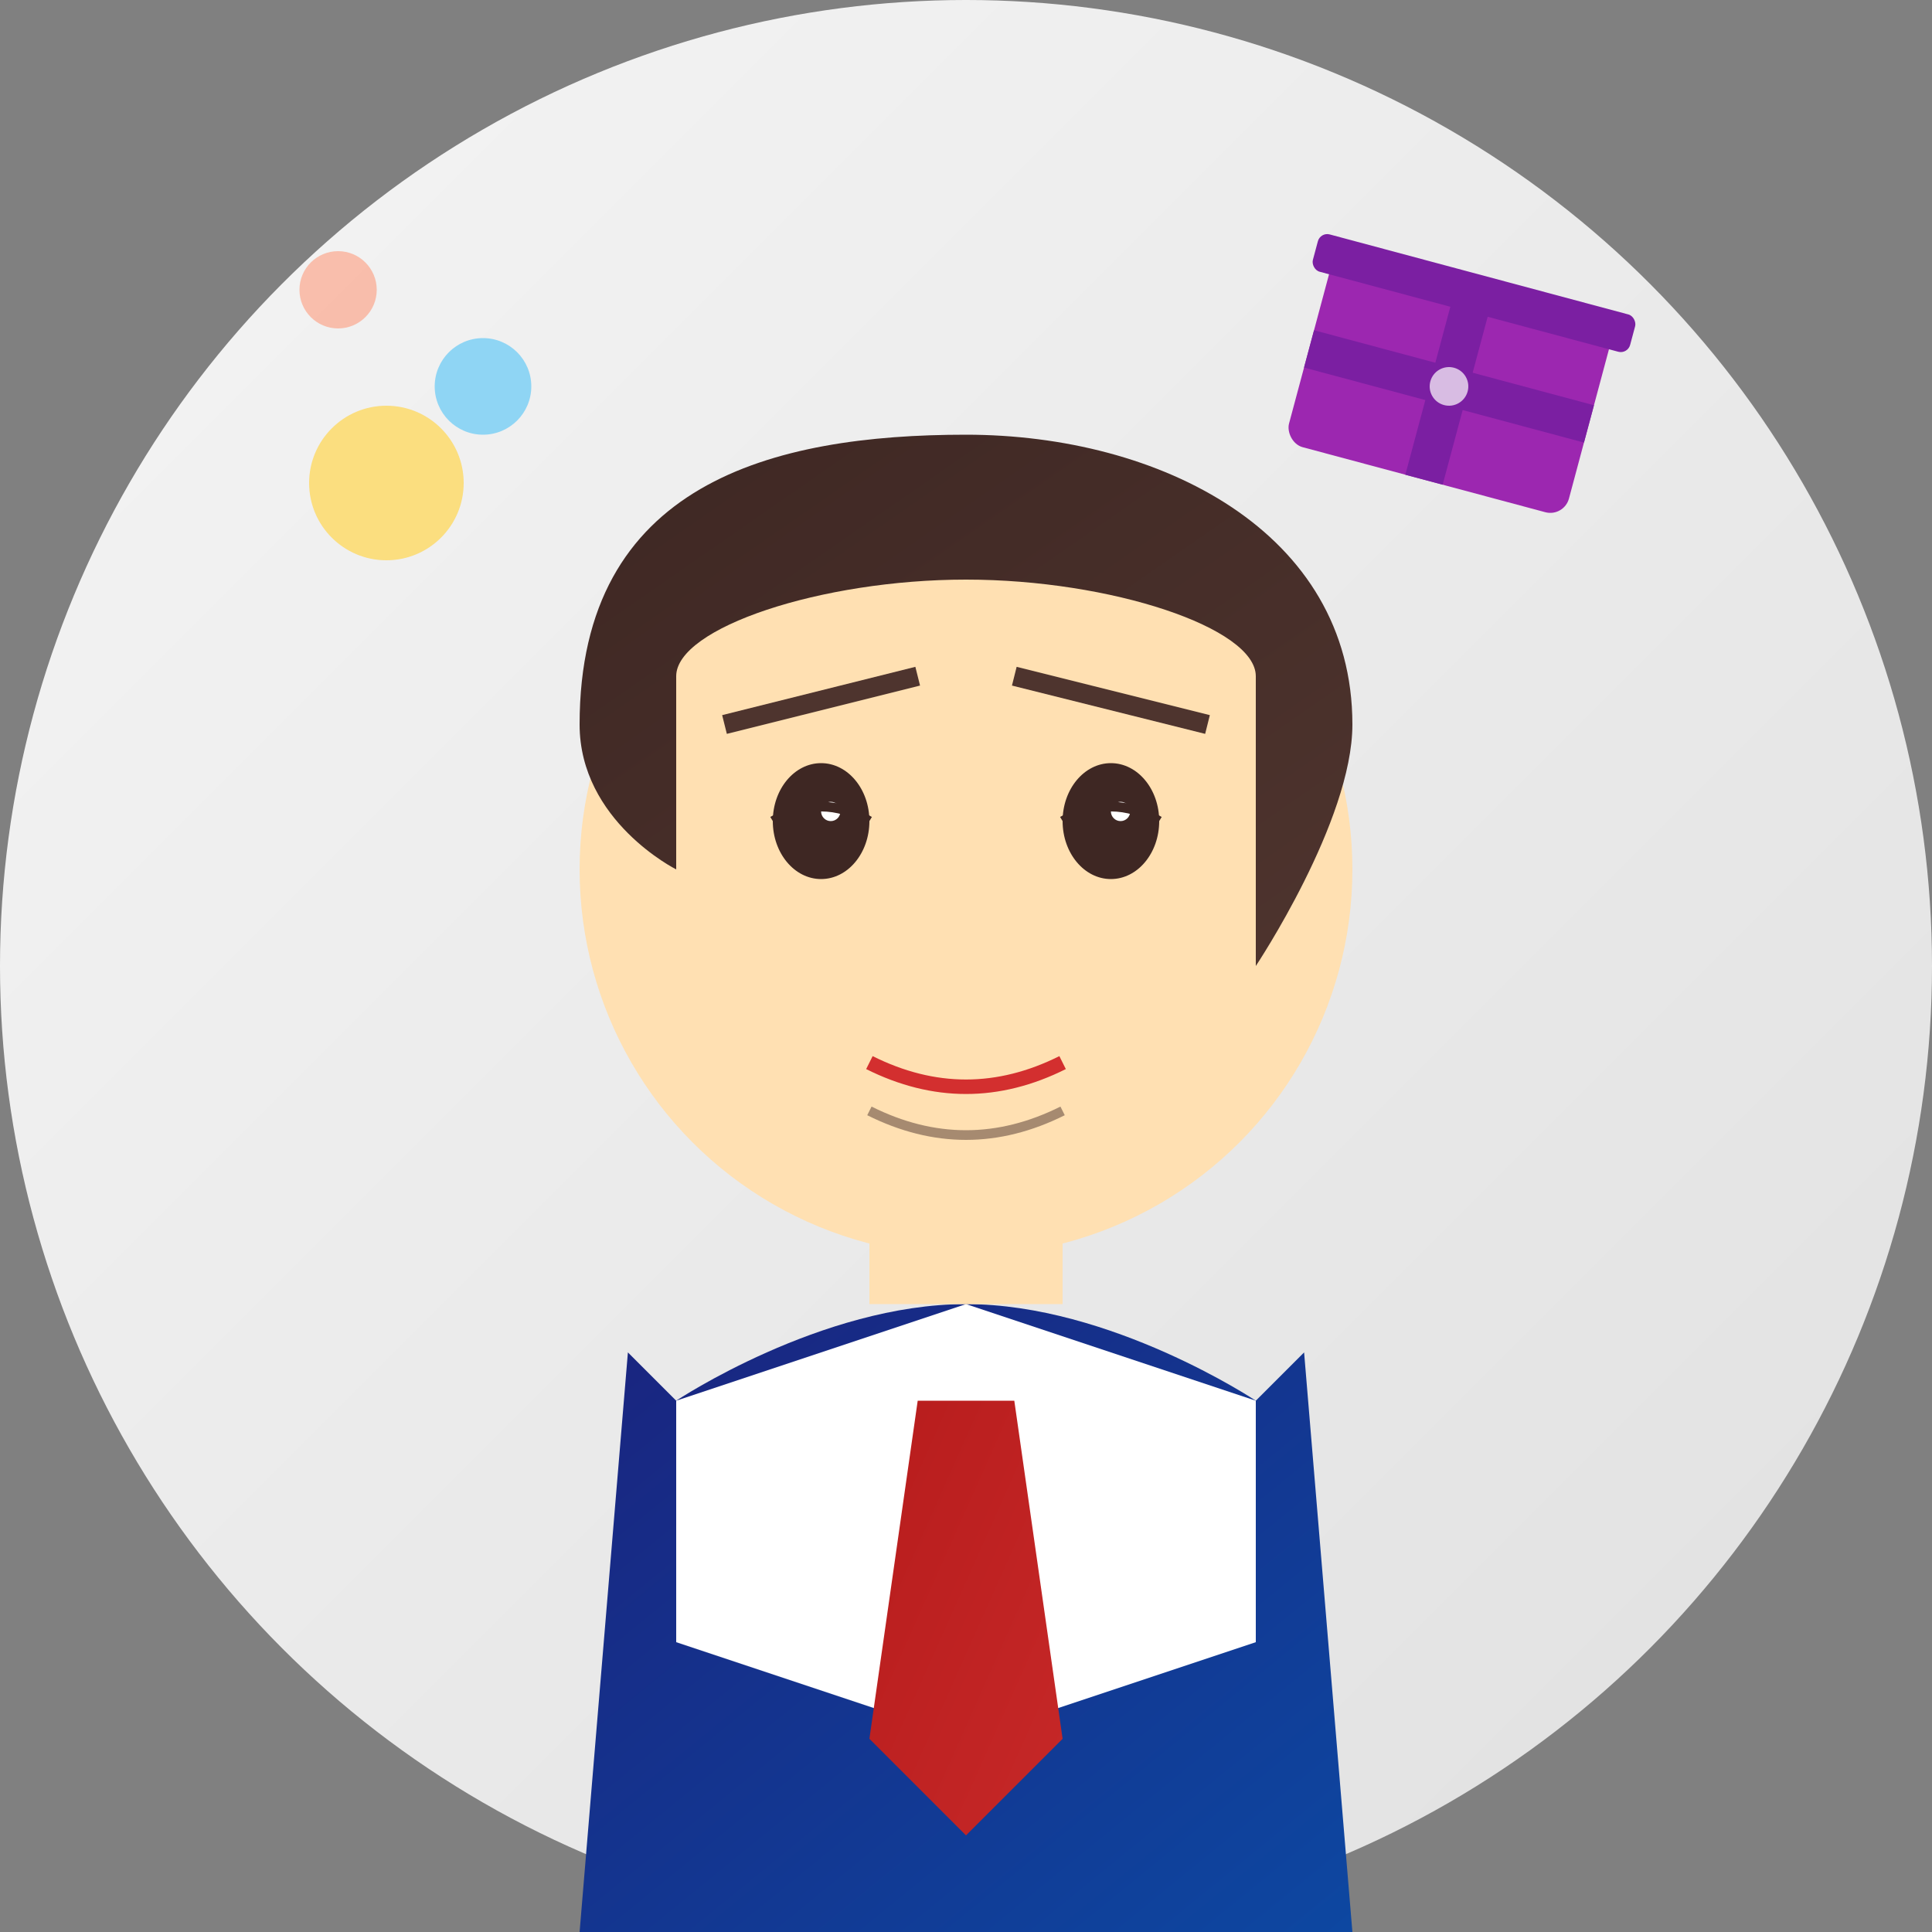
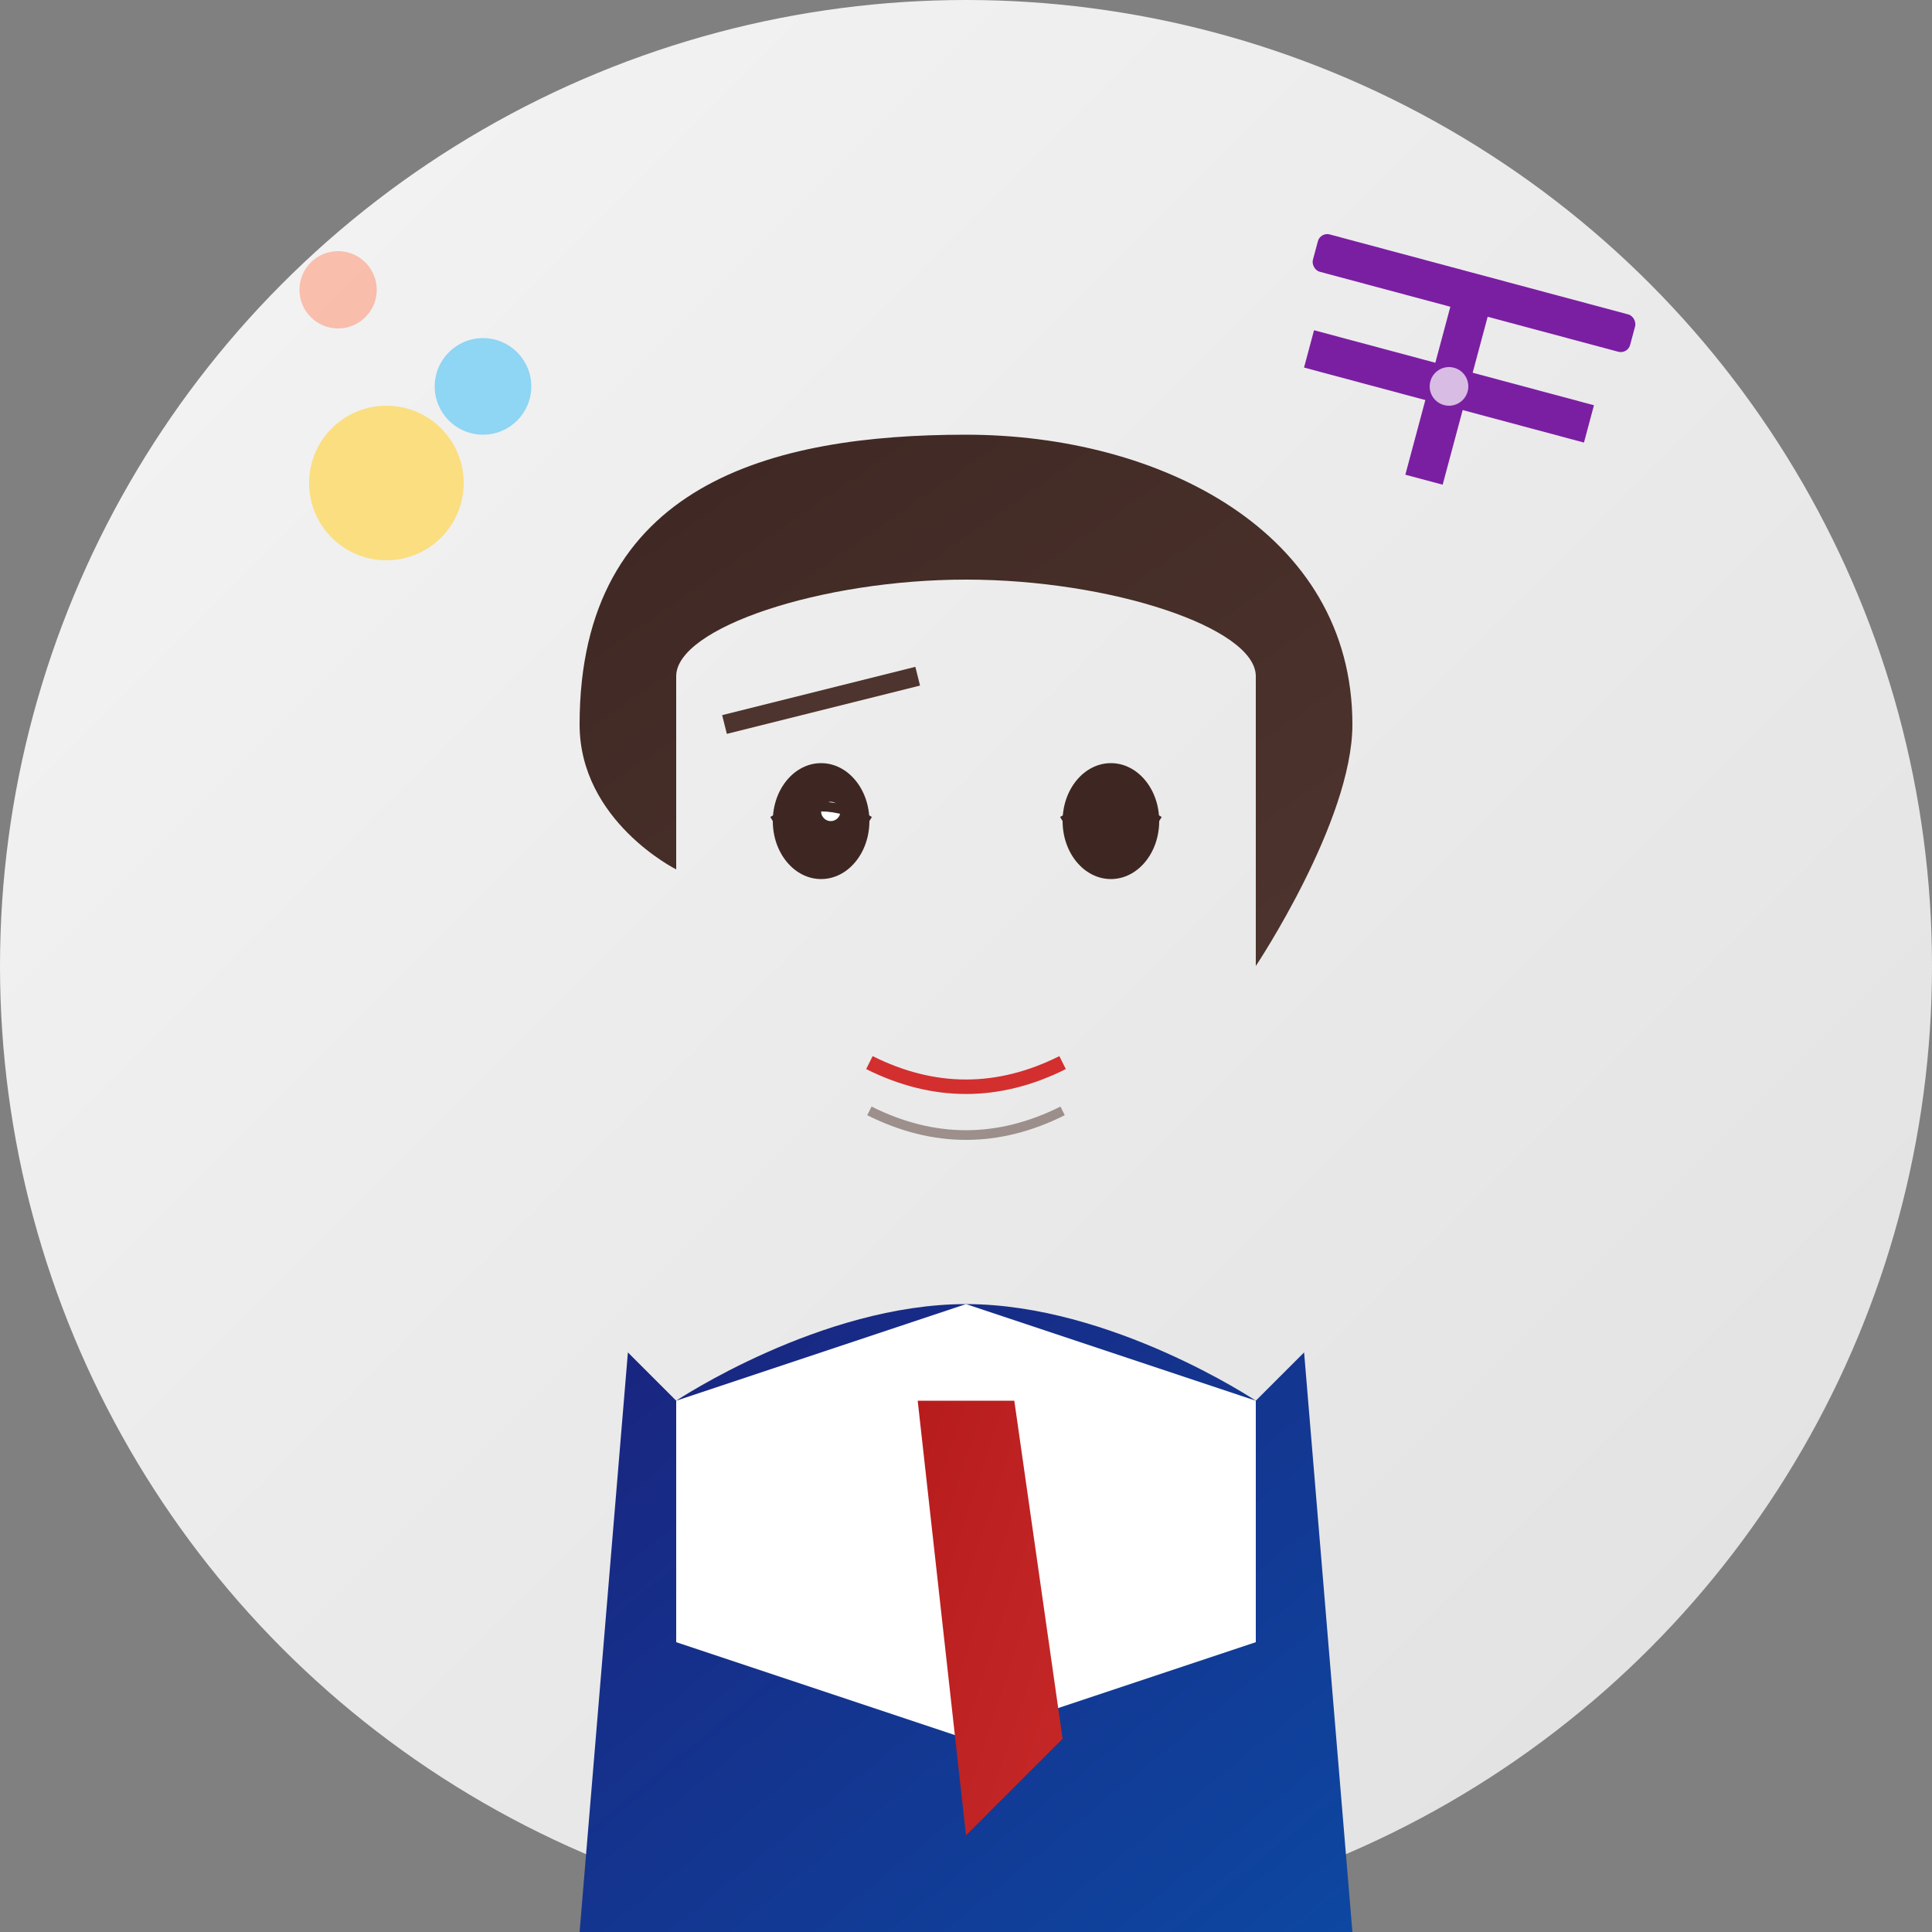
<svg xmlns="http://www.w3.org/2000/svg" viewBox="0 0 200 200" width="100%" height="100%">
  <rect x="0" y="0" width="200" height="200" fill="#808080" stroke="none" />
  <defs>
    <linearGradient id="backgroundGradient" x1="0%" y1="0%" x2="100%" y2="100%">
      <stop offset="0%" stop-color="#f5f5f5" stop-opacity="1" />
      <stop offset="100%" stop-color="#e0e0e0" stop-opacity="1" />
    </linearGradient>
    <linearGradient id="suitGradient" x1="0%" y1="0%" x2="100%" y2="100%">
      <stop offset="0%" stop-color="#1a237e" stop-opacity="1" />
      <stop offset="100%" stop-color="#0d47a1" stop-opacity="1" />
    </linearGradient>
    <linearGradient id="tieGradient" x1="0%" y1="0%" x2="100%" y2="100%">
      <stop offset="0%" stop-color="#b71c1c" stop-opacity="1" />
      <stop offset="100%" stop-color="#c62828" stop-opacity="1" />
    </linearGradient>
    <linearGradient id="hairGradient" x1="0%" y1="0%" x2="100%" y2="100%">
      <stop offset="0%" stop-color="#3e2723" stop-opacity="1" />
      <stop offset="100%" stop-color="#4e342e" stop-opacity="1" />
    </linearGradient>
  </defs>
  <circle cx="100" cy="100" r="100" fill="url(#backgroundGradient)" />
  <g>
    <path d="M60,200 L140,200 L135,140 L130,145 C130,145 115,135 100,135 C85,135 70,145 70,145 L65,140 Z" fill="url(#suitGradient)" />
    <path d="M70,145 L100,135 L130,145 L130,170 L100,180 L70,170 Z" fill="#ffffff" />
-     <path d="M95,145 L105,145 L110,180 L100,190 L90,180 Z" fill="url(#tieGradient)">
+     <path d="M95,145 L105,145 L110,180 L100,190 Z" fill="url(#tieGradient)">
      <animate attributeName="opacity" values="0.9;1;0.9" dur="4s" repeatCount="indefinite" />
    </path>
-     <rect x="90" y="115" width="20" height="20" fill="#ffe0b2" />
-     <circle cx="100" cy="90" r="40" fill="#ffe0b2" />
    <path d="M60,75 C60,50 80,45 100,45 C120,45 140,55 140,75 C140,85 130,100 130,100 L130,70 C130,65 115,60 100,60 C85,60 70,65 70,70 L70,90 C70,90 60,85 60,75 Z" fill="url(#hairGradient)" />
    <path d="M75,75 L95,70" stroke="#4e342e" stroke-width="2" fill="none" />
-     <path d="M125,75 L105,70" stroke="#4e342e" stroke-width="2" fill="none" />
    <g>
      <ellipse cx="85" cy="85" rx="5" ry="6" fill="#3e2723" />
      <ellipse cx="115" cy="85" rx="5" ry="6" fill="#3e2723" />
      <circle cx="86" cy="84" r="1" fill="#ffffff" />
-       <circle cx="116" cy="84" r="1" fill="#ffffff" />
      <path d="M80,85 Q85,82 90,85" stroke="#3e2723" stroke-width="1" fill="none">
        <animate attributeName="d" values="M80,85 Q85,82 90,85;M80,85 Q85,88 90,85;M80,85 Q85,82 90,85" dur="7s" repeatCount="indefinite" />
      </path>
      <path d="M110,85 Q115,82 120,85" stroke="#3e2723" stroke-width="1" fill="none">
        <animate attributeName="d" values="M110,85 Q115,82 120,85;M110,85 Q115,88 120,85;M110,85 Q115,82 120,85" dur="7s" repeatCount="indefinite" />
      </path>
    </g>
    <path d="M90,110 Q100,115 110,110" stroke="#d32f2f" stroke-width="1.5" fill="none">
      <animate attributeName="d" values="M90,110 Q100,115 110,110;M90,110 Q100,112 110,110;M90,110 Q100,115 110,110" dur="10s" repeatCount="indefinite" />
    </path>
    <path d="M90,115 Q100,120 110,115" stroke="#4e342e" stroke-width="1" fill="none" opacity="0.5" />
  </g>
  <g transform="translate(150, 40) rotate(15)">
-     <rect x="-15" y="-10" width="30" height="20" fill="#9c27b0" rx="2" ry="2" />
    <rect x="-17" y="-12" width="34" height="4" fill="#7b1fa2" rx="1" ry="1" />
    <rect x="-2" y="-10" width="4" height="20" fill="#7b1fa2" />
    <rect x="-15" y="-2" width="30" height="4" fill="#7b1fa2" />
    <circle cx="0" cy="0" r="2" fill="#ffffff" opacity="0.7">
      <animate attributeName="opacity" values="0.3;0.7;0.3" dur="3s" repeatCount="indefinite" />
    </circle>
  </g>
  <circle cx="40" cy="50" r="8" fill="#ffd54f" opacity="0.7">
    <animate attributeName="opacity" values="0.5;0.8;0.5" dur="4s" repeatCount="indefinite" />
    <animate attributeName="r" values="8;9;8" dur="3s" repeatCount="indefinite" />
  </circle>
  <circle cx="50" cy="40" r="5" fill="#4fc3f7" opacity="0.6">
    <animate attributeName="opacity" values="0.4;0.7;0.4" dur="3s" repeatCount="indefinite" />
  </circle>
  <circle cx="35" cy="30" r="4" fill="#ff8a65" opacity="0.5">
    <animate attributeName="opacity" values="0.3;0.6;0.3" dur="5s" repeatCount="indefinite" />
  </circle>
</svg>